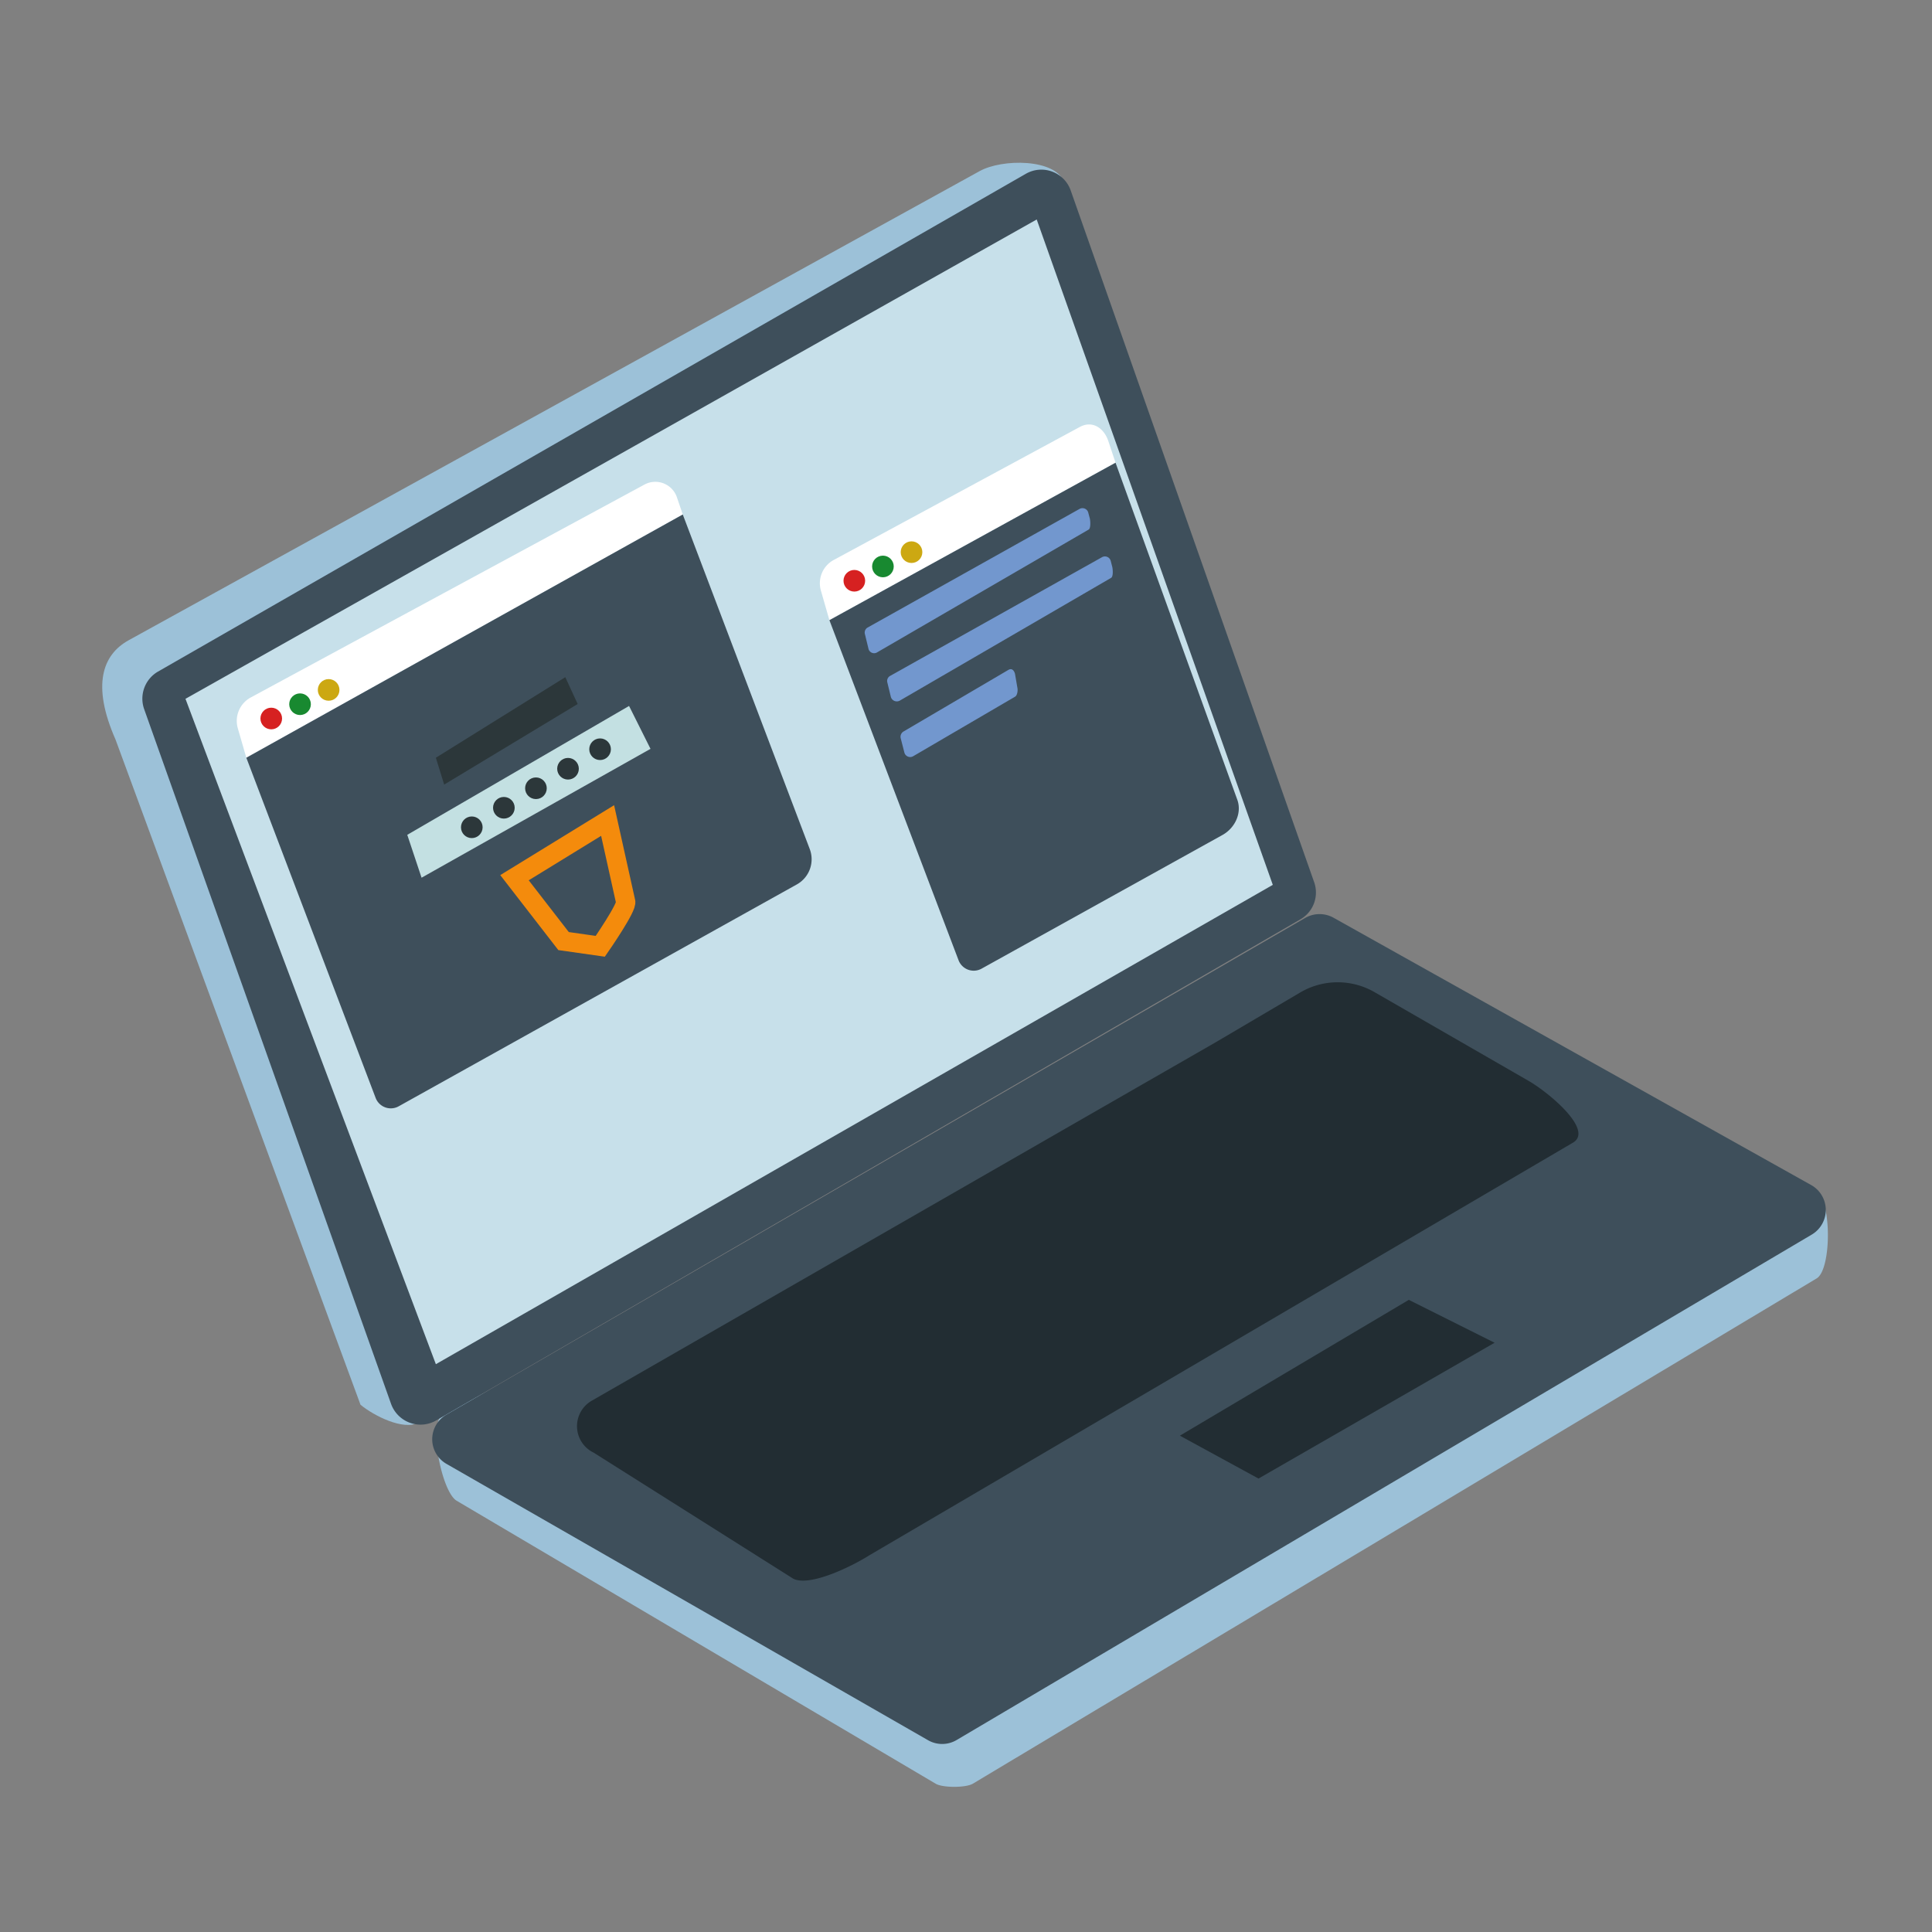
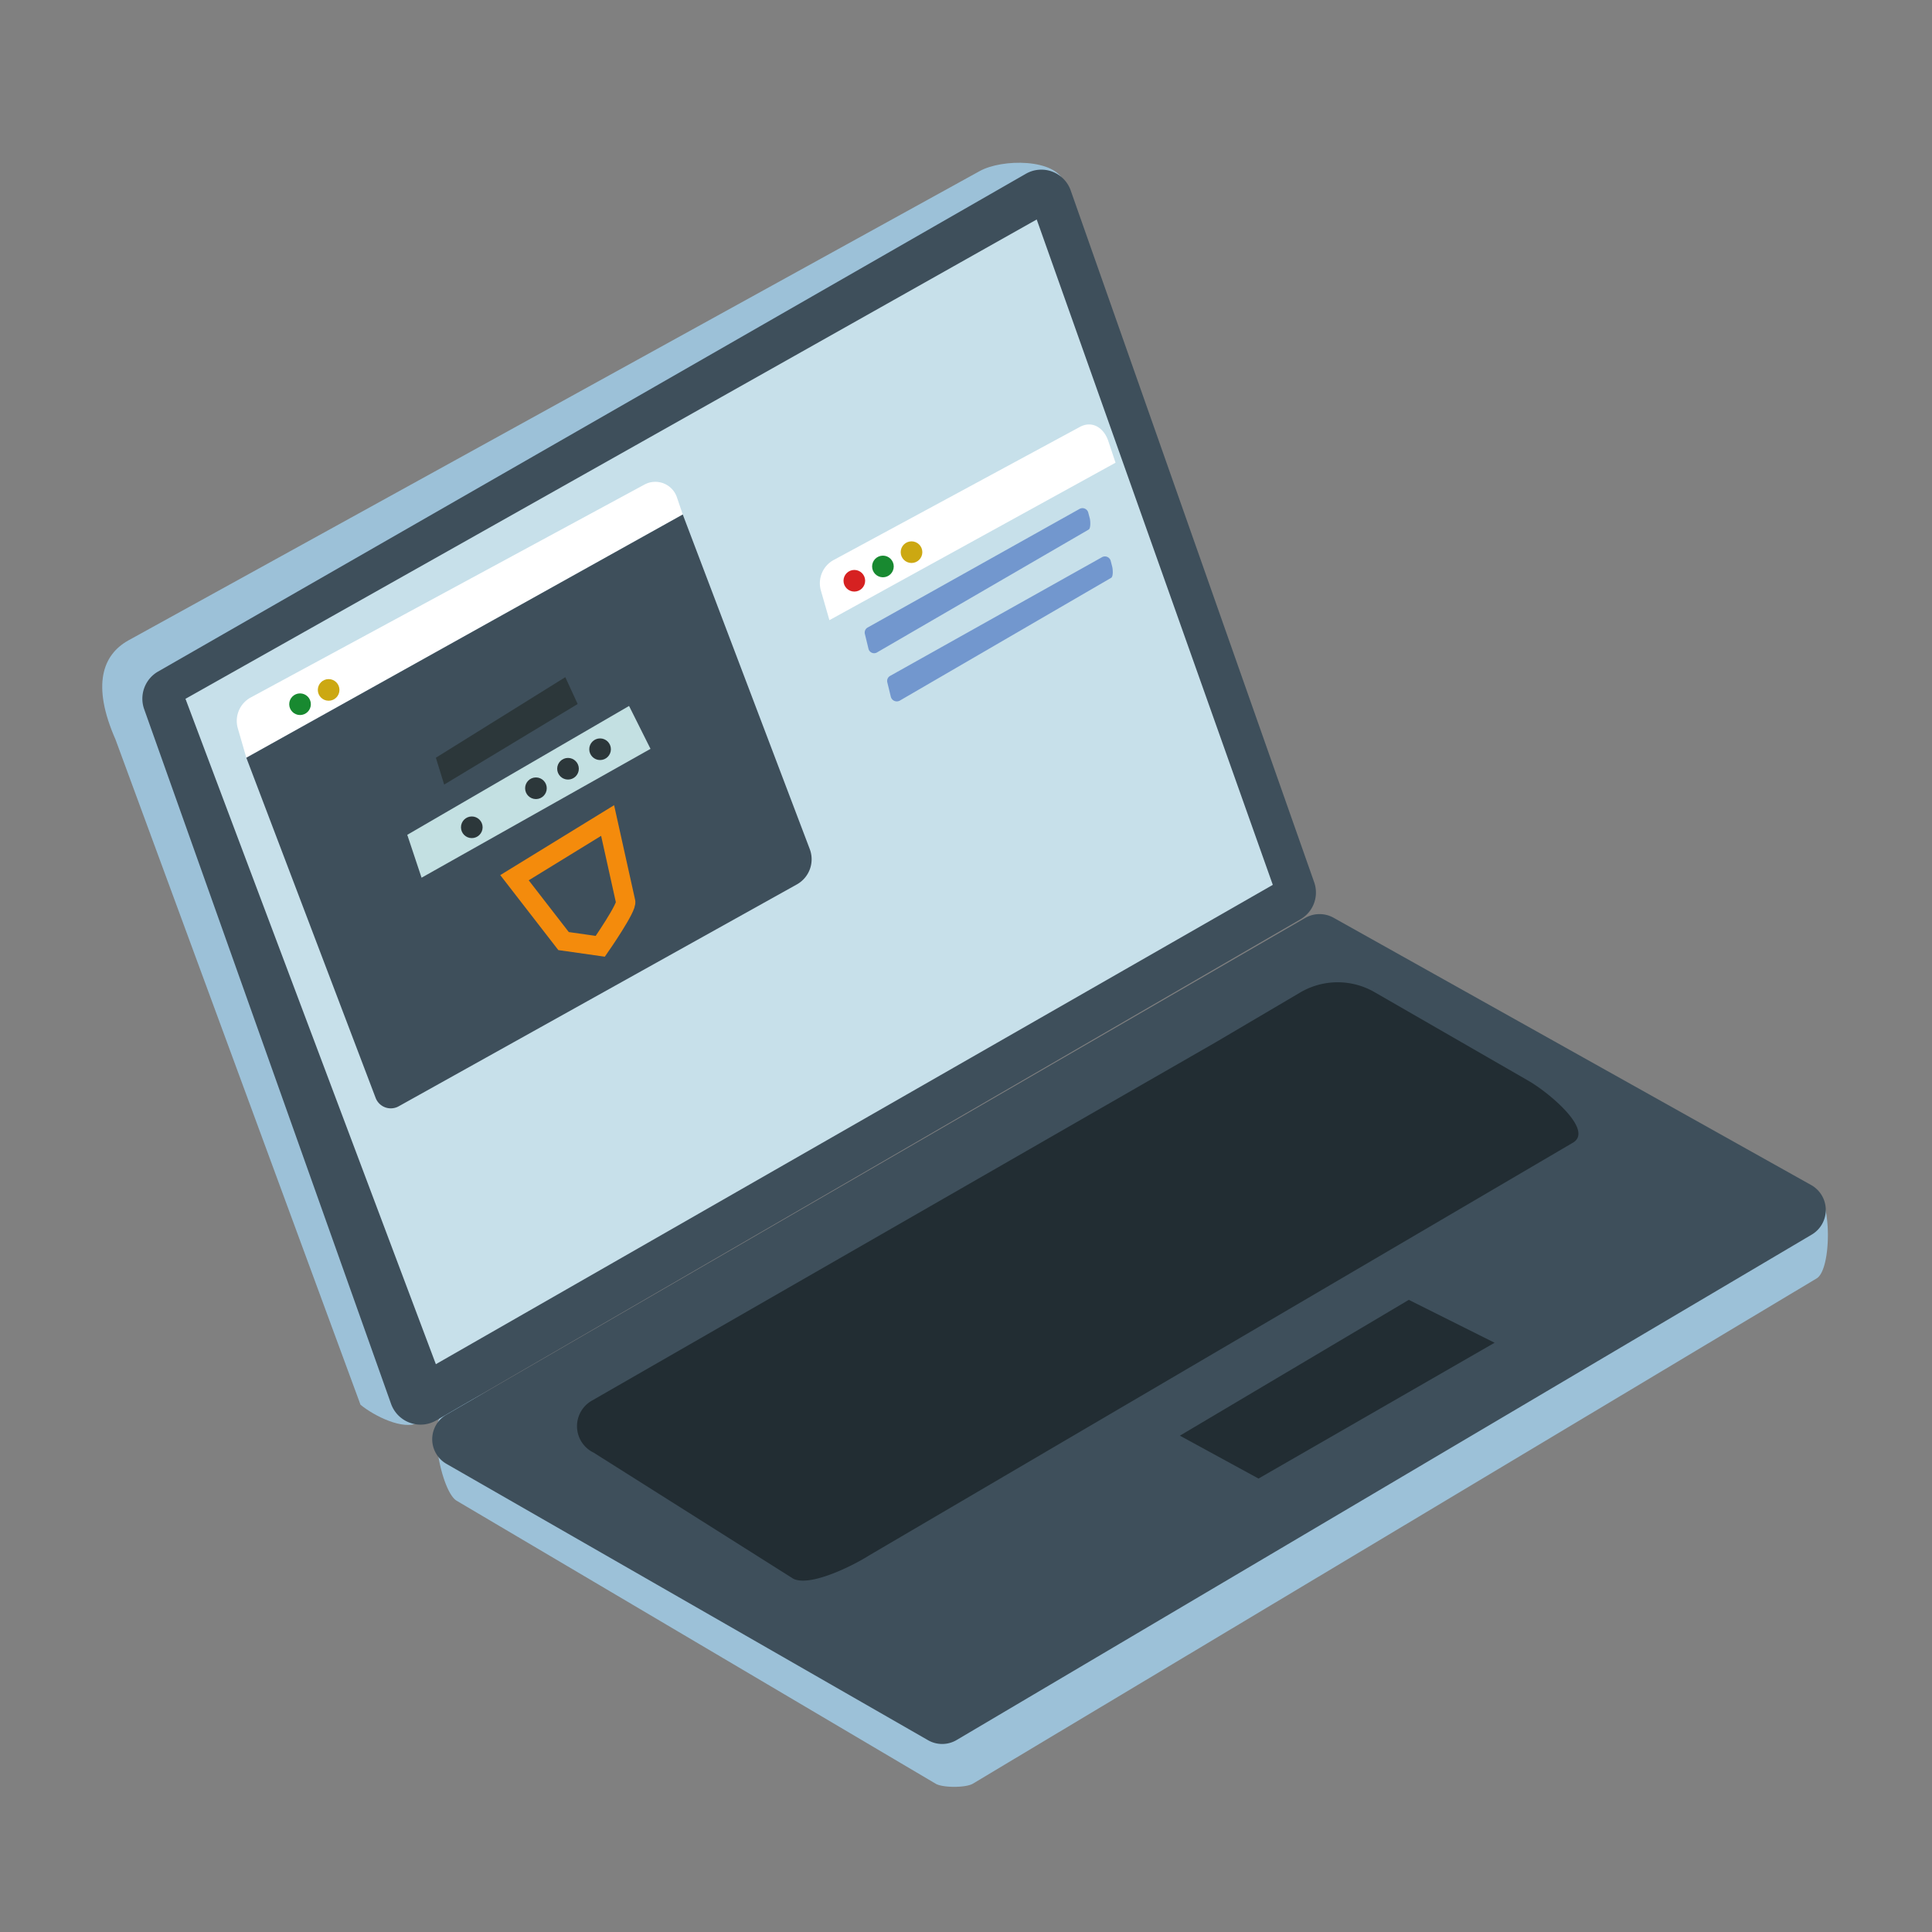
<svg xmlns="http://www.w3.org/2000/svg" data-name="Calque 1" id="Calque_1" viewBox="0 0 1000 1000">
  <rect x="0" y="0" width="1000" height="1000" fill="#808080" stroke="none" />
  <defs>
    <style>.cls-1{fill:#9cc1d8;}.cls-2{fill:#3e4f5b;}.cls-3{fill:#222d33;}.cls-4{fill:#c7e0ea;}.cls-5{fill:#fff;}.cls-6{fill:#c3e0e2;}.cls-7{fill:#2c373a;}.cls-8{fill:none;stroke:#f48b0c;stroke-miterlimit:10;stroke-width:10px;}.cls-9{fill:#d62121;}.cls-10{fill:#188930;}.cls-11{fill:#cca812;}.cls-12{fill:#7297ce;}</style>
  </defs>
  <path class="cls-1" d="M236.4,776.8l248,146.5c3.7,2.1,15.6,2.1,19.2-.1L940.3,661.7c7.7-4.6,7.8-40.1,0-44.5L698.6,495.9a11.5,11.5,0,0,0-11.5.1L229.3,732C221.5,736.5,228.6,772.3,236.4,776.8Z" />
  <path class="cls-2" d="M231.1,757.7l249.2,143a14.7,14.7,0,0,0,14.9-.1L937.8,639a14.8,14.8,0,0,0-.3-25.6L690.2,475a14.9,14.9,0,0,0-14.6.1L231.1,732.2A14.7,14.7,0,0,0,231.1,757.7Z" />
  <path class="cls-3" d="M307.3,751.9a15.2,15.2,0,0,1-1-26.9L629.2,539.5,673,513.7a38.2,38.2,0,0,1,38.4-.2l79.7,45.9c10.6,6.1,33.6,25.3,23.3,31.9L450,805c-8.3,5.3-30.4,16.4-39.3,12.2Z" />
  <path class="cls-1" d="M659.1,456,216.6,736.3c-7.7,4.3-23.1-3.5-30-9.2L59.8,382.8c-12.5-28.4-6.6-43.9,6.6-51.3L507,88.6c11.6-6.5,39.3-6.6,43.8,5.7Z" />
  <path class="cls-2" d="M673,475.9,225.8,735.2a16.2,16.2,0,0,1-23.4-8.6L74.6,367a16.2,16.2,0,0,1,7.2-19.4L530.9,90a16.1,16.1,0,0,1,23.3,8.6l126,358A16,16,0,0,1,673,475.9Z" />
  <polygon class="cls-3" points="610.7 743.1 729.2 672.8 773.6 695 651.4 765.3 610.7 743.1" />
  <polygon class="cls-4" points="96 361.7 536.6 113.6 658.8 458 225.6 706.1 96 361.7" />
  <path class="cls-5" d="M127.5,392.2,353.4,266.3l-3-8.8a11.8,11.8,0,0,0-16.8-6.7L129.8,361a13.8,13.8,0,0,0-6.7,16Z" />
  <path class="cls-2" d="M127.5,392.2l66.9,176a8.4,8.4,0,0,0,12,4.4l206-114.8a14.9,14.9,0,0,0,6.7-18.4L353.4,266.3Z" />
  <polygon class="cls-6" points="210.8 432.1 325.6 365.4 336.7 387.6 218.2 454.3 210.8 432.1" />
  <polygon class="cls-7" points="225.6 392.2 292.6 350.5 299 364.4 229.9 406.1 225.6 392.2" />
  <path class="cls-8" d="M266.3,454.3l25.4,32.8,19,2.7s14.3-20.6,13.1-23.2l-9.3-41.9Z" />
  <circle class="cls-7" cx="244.2" cy="428.2" r="5.6" />
-   <circle class="cls-7" cx="260.8" cy="418.1" r="5.6" />
  <circle class="cls-7" cx="277.4" cy="408" r="5.6" />
  <circle class="cls-7" cx="294" cy="397.9" r="5.6" />
  <circle class="cls-7" cx="310.6" cy="387.8" r="5.6" />
-   <circle class="cls-9" cx="140.4" cy="371.9" r="5.6" />
  <circle class="cls-10" cx="155.3" cy="364.5" r="5.6" />
  <circle class="cls-11" cx="170.1" cy="357.1" r="5.6" />
  <path class="cls-5" d="M429.3,321l148.1-81.5-3.7-11.1c-2.3-7-8.4-10.9-14.8-7.4L431.6,289.8a13.7,13.7,0,0,0-6.7,15.9Z" />
-   <path class="cls-2" d="M429.3,321l66.8,175.9a8.4,8.4,0,0,0,12.1,4.4l124.7-69.2c6.5-3.7,10.1-11.6,7.4-18.5L577.4,239.5Z" />
  <circle class="cls-9" cx="442.2" cy="300.6" r="5.6" />
  <circle class="cls-10" cx="457" cy="293.2" r="5.6" />
  <circle class="cls-11" cx="471.8" cy="285.8" r="5.6" />
  <path class="cls-12" d="M449.1,324.8l109.7-61.4a3.1,3.1,0,0,1,4.5,2l.8,3c.3,1.4.5,5-.6,5.7L454.1,337.6a3,3,0,0,1-4.6-1.9l-1.8-7.4A3,3,0,0,1,449.1,324.8Z" />
  <path class="cls-12" d="M460.8,349.8l109.6-61.4a3.1,3.1,0,0,1,4.5,1.9l.8,3.1c.3,1.3.6,5-.6,5.7L465.8,362.6a3.2,3.2,0,0,1-4.7-1.9l-1.8-7.4A3,3,0,0,1,460.8,349.8Z" />
-   <path class="cls-12" d="M467.7,378.6,522,346.7c1.8-1,3,.4,3.4,2.3l1.2,7c.3,1.3,0,3.9-1.2,4.6l-52.7,30.8a3.1,3.1,0,0,1-4.6-1.9l-1.9-7.4A3.2,3.2,0,0,1,467.7,378.6Z" />
</svg>